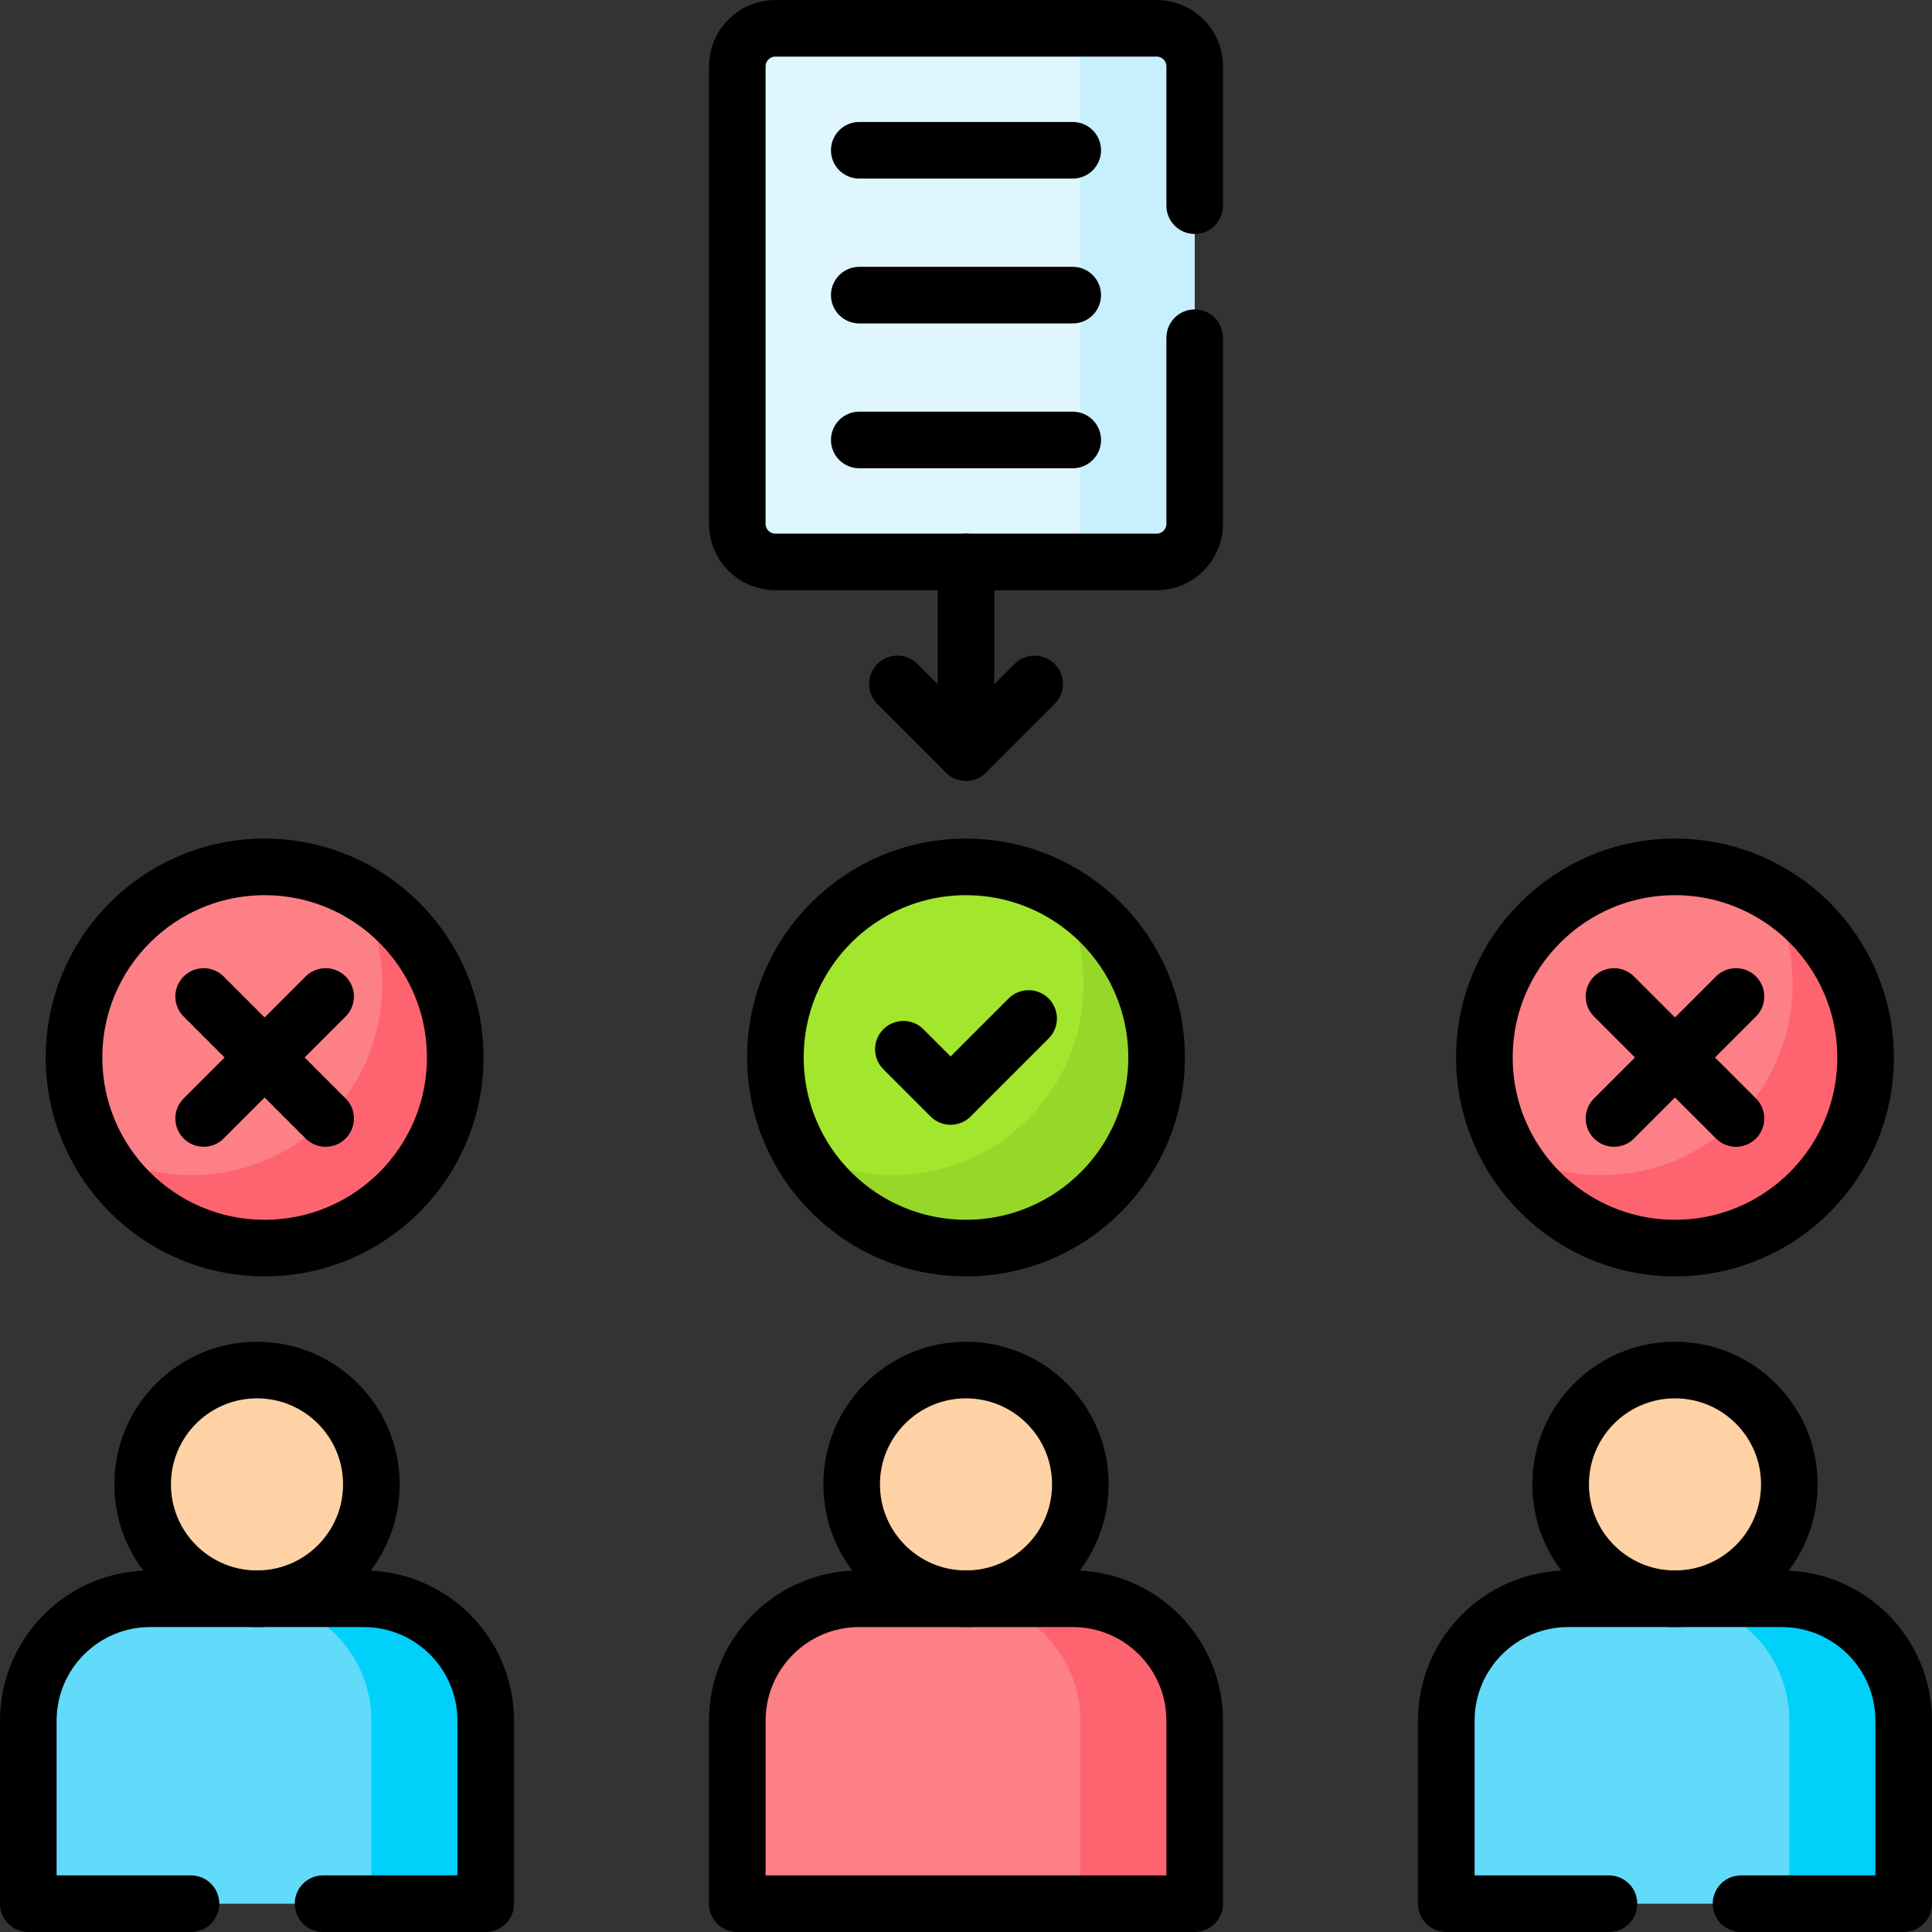
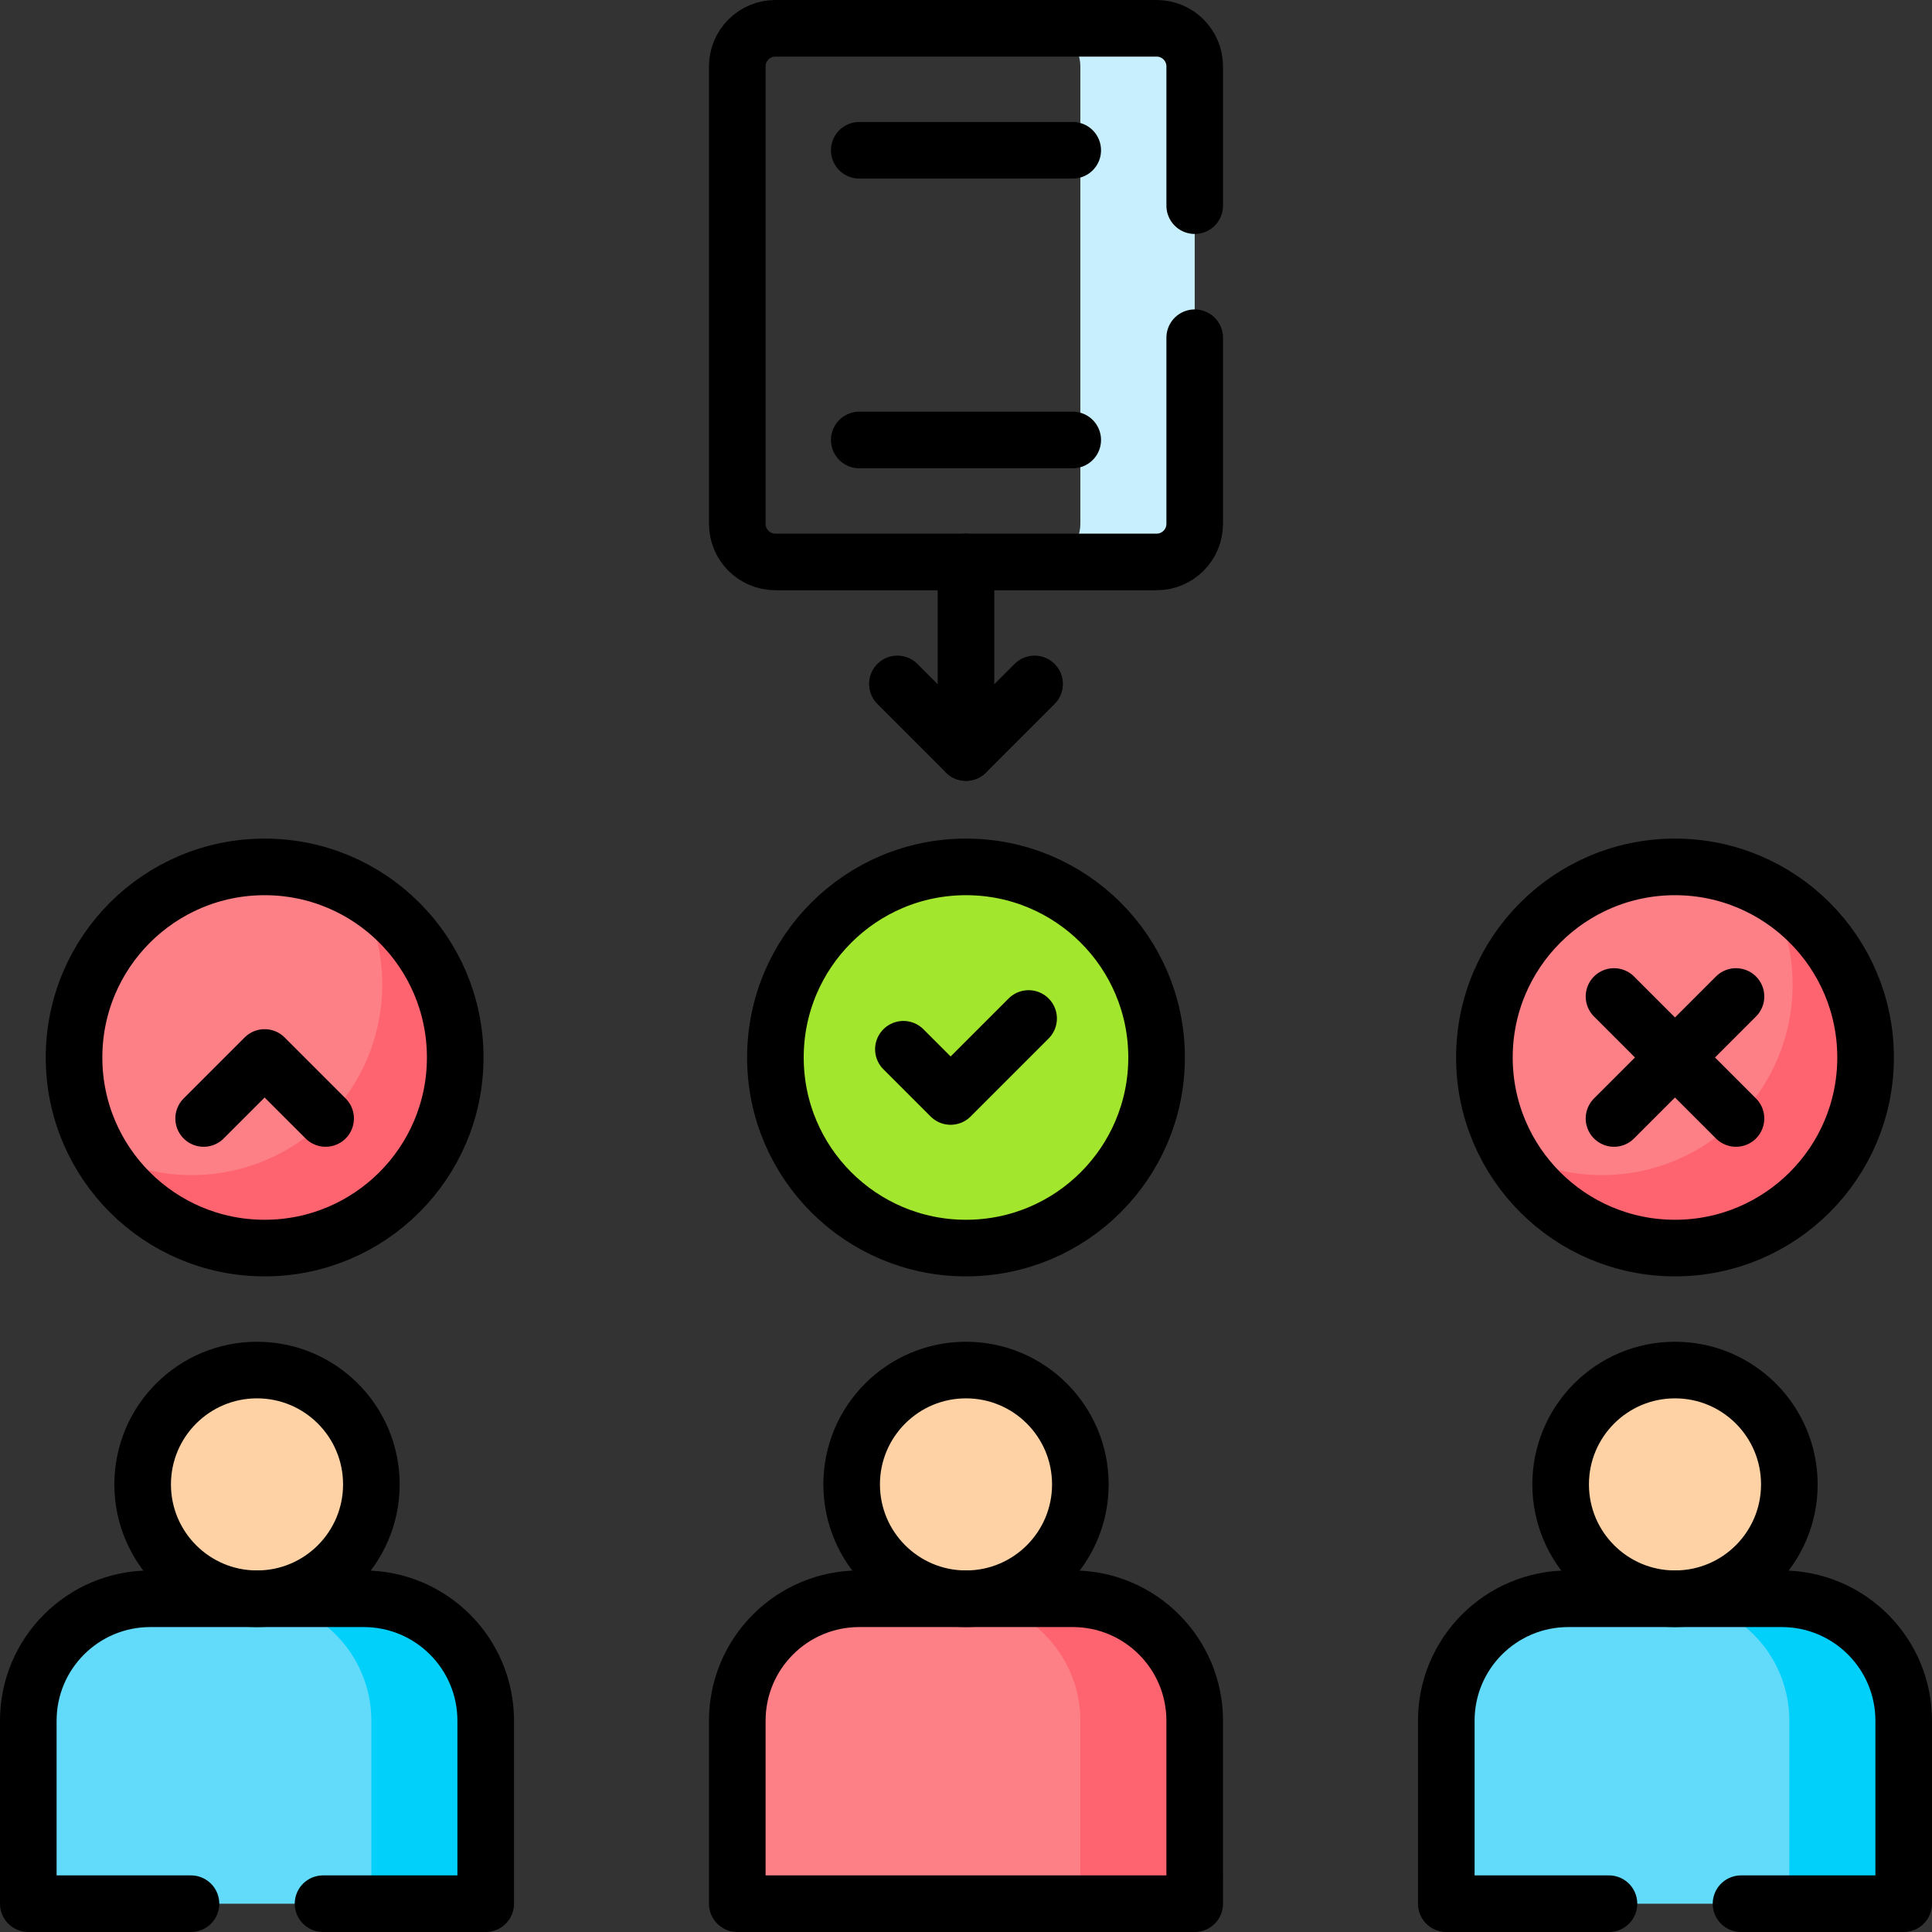
<svg xmlns="http://www.w3.org/2000/svg" id="Capa_1" x="0px" y="0px" viewBox="0 0 512 512" style="enable-background:new 0 0 512 512;" xml:space="preserve" width="512" height="512">
  <rect x="0" y="0" width="512" height="512" fill="#333333" stroke="none" />
  <g>
    <g>
      <circle style="fill:#FED2A4;" cx="68.11" cy="393.382" r="30.305" />
      <path style="fill:#62DBFB;" d="M128.72,504.5H7.5v-48.488c0-17.853,14.472-32.325,32.325-32.325h56.569&#10;&#09;&#09;&#09;c17.853,0,32.325,14.473,32.325,32.325V504.5z" />
      <path style="fill:#01D0FB;" d="M96.394,423.687H66.089c17.853,0,32.325,14.472,32.325,32.325V504.5h30.305v-48.488&#10;&#09;&#09;&#09;C128.72,438.159,114.247,423.687,96.394,423.687z" />
    </g>
    <g>
      <circle style="fill:#FED2A4;" cx="256" cy="393.382" r="30.305" />
      <path style="fill:#FD8087;" d="M316.61,504.5H195.39v-48.488c0-17.853,14.472-32.325,32.325-32.325h56.569&#10;&#09;&#09;&#09;c17.853,0,32.325,14.473,32.325,32.325V504.5z" />
      <path style="fill:#FE646F;" d="M284.285,423.687H253.98c17.853,0,32.325,14.472,32.325,32.325V504.5h30.305v-48.488&#10;&#09;&#09;&#09;C316.61,438.159,302.137,423.687,284.285,423.687z" />
    </g>
    <g>
      <circle style="fill:#FED2A4;" cx="443.89" cy="393.382" r="30.305" />
      <path style="fill:#62DBFB;" d="M504.5,504.5H383.28v-48.488c0-17.853,14.472-32.325,32.325-32.325h56.569&#10;&#09;&#09;&#09;c17.853,0,32.325,14.473,32.325,32.325V504.5z" />
      <path style="fill:#01D0FB;" d="M472.175,423.687H441.87c17.853,0,32.325,14.472,32.325,32.325V504.5H504.5v-48.488&#10;&#09;&#09;&#09;C504.5,438.159,490.027,423.687,472.175,423.687z" />
    </g>
    <g>
      <circle style="fill:#A2E62E;" cx="256" cy="280.244" r="50.508" />
-       <path style="fill:#97D729;" d="M280.708,236.196c4.107,7.306,6.46,15.73,6.46,24.708c0,27.895-22.613,50.508-50.508,50.508&#10;&#09;&#09;&#09;c-8.978,0-17.402-2.353-24.708-6.46c8.654,15.394,25.131,25.8,44.048,25.8c27.895,0,50.508-22.613,50.508-50.508&#10;&#09;&#09;&#09;C306.508,261.327,296.102,244.849,280.708,236.196z" />
    </g>
    <g>
      <circle style="fill:#FD8087;" cx="443.89" cy="280.244" r="50.508" />
      <path style="fill:#FE646F;" d="M468.598,236.196c4.107,7.306,6.46,15.73,6.46,24.708c0,27.895-22.613,50.508-50.508,50.508&#10;&#09;&#09;&#09;c-8.978,0-17.402-2.353-24.708-6.46c8.654,15.394,25.131,25.8,44.048,25.8c27.895,0,50.508-22.613,50.508-50.508&#10;&#09;&#09;&#09;C494.398,261.327,483.992,244.849,468.598,236.196z" />
    </g>
    <g>
      <circle style="fill:#FD8087;" cx="70.13" cy="280.244" r="50.508" />
      <path style="fill:#FE646F;" d="M94.838,236.196c4.107,7.306,6.46,15.73,6.46,24.708c0,27.895-22.613,50.508-50.508,50.508&#10;&#09;&#09;&#09;c-8.978,0-17.402-2.353-24.708-6.46c8.654,15.394,25.131,25.8,44.048,25.8c27.895,0,50.508-22.613,50.508-50.508&#10;&#09;&#09;&#09;C120.638,261.327,110.232,244.849,94.838,236.196z" />
    </g>
-     <path style="fill:#DFF6FD;" d="M306.508,148.923H205.492c-5.579,0-10.102-4.523-10.102-10.102V17.602&#10;&#09;&#09;c0-5.579,4.523-10.102,10.102-10.102h101.016c5.579,0,10.102,4.523,10.102,10.102v121.22&#10;&#09;&#09;C316.61,144.4,312.087,148.923,306.508,148.923z" />
    <path style="fill:#C8EFFE;" d="M306.508,7.5h-30.305c5.579,0,10.102,4.523,10.102,10.102v121.219&#10;&#09;&#09;c0,5.579-4.523,10.102-10.102,10.102h30.305c5.579,0,10.102-4.523,10.102-10.102V17.602C316.61,12.023,312.087,7.5,306.508,7.5z" />
    <circle style="fill:none;stroke:#000000;stroke-width:15;stroke-linecap:round;stroke-linejoin:round;stroke-miterlimit:10;" cx="68.11" cy="393.382" r="30.305" />
    <path style="fill:none;stroke:#000000;stroke-width:15;stroke-linecap:round;stroke-linejoin:round;stroke-miterlimit:10;" d="&#10;&#09;&#09;M85.61,504.5h43.11v-48.49c0-17.85-14.47-32.32-32.33-32.32H39.83c-17.86,0-32.33,14.47-32.33,32.32v48.49h43.11" />
    <circle style="fill:none;stroke:#000000;stroke-width:15;stroke-linecap:round;stroke-linejoin:round;stroke-miterlimit:10;" cx="256" cy="393.382" r="30.305" />
    <path style="fill:none;stroke:#000000;stroke-width:15;stroke-linecap:round;stroke-linejoin:round;stroke-miterlimit:10;" d="&#10;&#09;&#09;M316.61,504.5H195.39v-48.488c0-17.853,14.472-32.325,32.325-32.325h56.569c17.853,0,32.325,14.473,32.325,32.325V504.5z" />
    <circle style="fill:none;stroke:#000000;stroke-width:15;stroke-linecap:round;stroke-linejoin:round;stroke-miterlimit:10;" cx="443.89" cy="393.382" r="30.305" />
    <path style="fill:none;stroke:#000000;stroke-width:15;stroke-linecap:round;stroke-linejoin:round;stroke-miterlimit:10;" d="&#10;&#09;&#09;M461.39,504.5h43.11v-48.49c0-17.85-14.47-32.32-32.33-32.32h-56.56c-17.86,0-32.33,14.47-32.33,32.32v48.49h43.11" />
    <circle style="fill:none;stroke:#000000;stroke-width:15;stroke-linecap:round;stroke-linejoin:round;stroke-miterlimit:10;" cx="256" cy="280.244" r="50.508" />
    <polyline style="fill:none;stroke:#000000;stroke-width:15;stroke-linecap:round;stroke-linejoin:round;stroke-miterlimit:10;" points="&#10;&#09;&#09;239.409,278.063 251.923,290.578 272.591,269.91 &#09;" />
    <circle style="fill:none;stroke:#000000;stroke-width:15;stroke-linecap:round;stroke-linejoin:round;stroke-miterlimit:10;" cx="443.89" cy="280.244" r="50.508" />
    <g>
      <polyline style="fill:none;stroke:#000000;stroke-width:15;stroke-linecap:round;stroke-linejoin:round;stroke-miterlimit:10;" points="&#10;&#09;&#09;&#09;427.728,264.081 443.89,280.244 460.053,264.081 &#09;&#09;" />
      <polyline style="fill:none;stroke:#000000;stroke-width:15;stroke-linecap:round;stroke-linejoin:round;stroke-miterlimit:10;" points="&#10;&#09;&#09;&#09;427.728,296.406 443.89,280.244 460.053,296.406 &#09;&#09;" />
    </g>
    <circle style="fill:none;stroke:#000000;stroke-width:15;stroke-linecap:round;stroke-linejoin:round;stroke-miterlimit:10;" cx="70.13" cy="280.244" r="50.508" />
    <g>
-       <polyline style="fill:none;stroke:#000000;stroke-width:15;stroke-linecap:round;stroke-linejoin:round;stroke-miterlimit:10;" points="&#10;&#09;&#09;&#09;53.967,264.081 70.13,280.244 86.293,264.081 &#09;&#09;" />
      <polyline style="fill:none;stroke:#000000;stroke-width:15;stroke-linecap:round;stroke-linejoin:round;stroke-miterlimit:10;" points="&#10;&#09;&#09;&#09;53.967,296.406 70.13,280.244 86.293,296.406 &#09;&#09;" />
    </g>
    <line style="fill:none;stroke:#000000;stroke-width:15;stroke-linecap:round;stroke-linejoin:round;stroke-miterlimit:10;" x1="256" y1="199.431" x2="256" y2="148.923" />
    <polyline style="fill:none;stroke:#000000;stroke-width:15;stroke-linecap:round;stroke-linejoin:round;stroke-miterlimit:10;" points="&#10;&#09;&#09;237.817,181.248 256,199.431 274.183,181.248 &#09;" />
    <path style="fill:none;stroke:#000000;stroke-width:15;stroke-linecap:round;stroke-linejoin:round;stroke-miterlimit:10;" d="&#10;&#09;&#09;M316.61,89.5v49.32c0,5.58-4.52,10.1-10.1,10.1H205.49c-5.58,0-10.1-4.52-10.1-10.1V17.6c0-5.58,4.52-10.1,10.1-10.1h101.02&#10;&#09;&#09;c5.58,0,10.1,4.52,10.1,10.1v36.9" />
    <line style="fill:none;stroke:#000000;stroke-width:15;stroke-linecap:round;stroke-linejoin:round;stroke-miterlimit:10;" x1="284.285" y1="116.598" x2="227.715" y2="116.598" />
-     <line style="fill:none;stroke:#000000;stroke-width:15;stroke-linecap:round;stroke-linejoin:round;stroke-miterlimit:10;" x1="284.285" y1="78.211" x2="227.715" y2="78.211" />
    <line style="fill:none;stroke:#000000;stroke-width:15;stroke-linecap:round;stroke-linejoin:round;stroke-miterlimit:10;" x1="227.715" y1="39.825" x2="284.285" y2="39.825" />
  </g>
</svg>